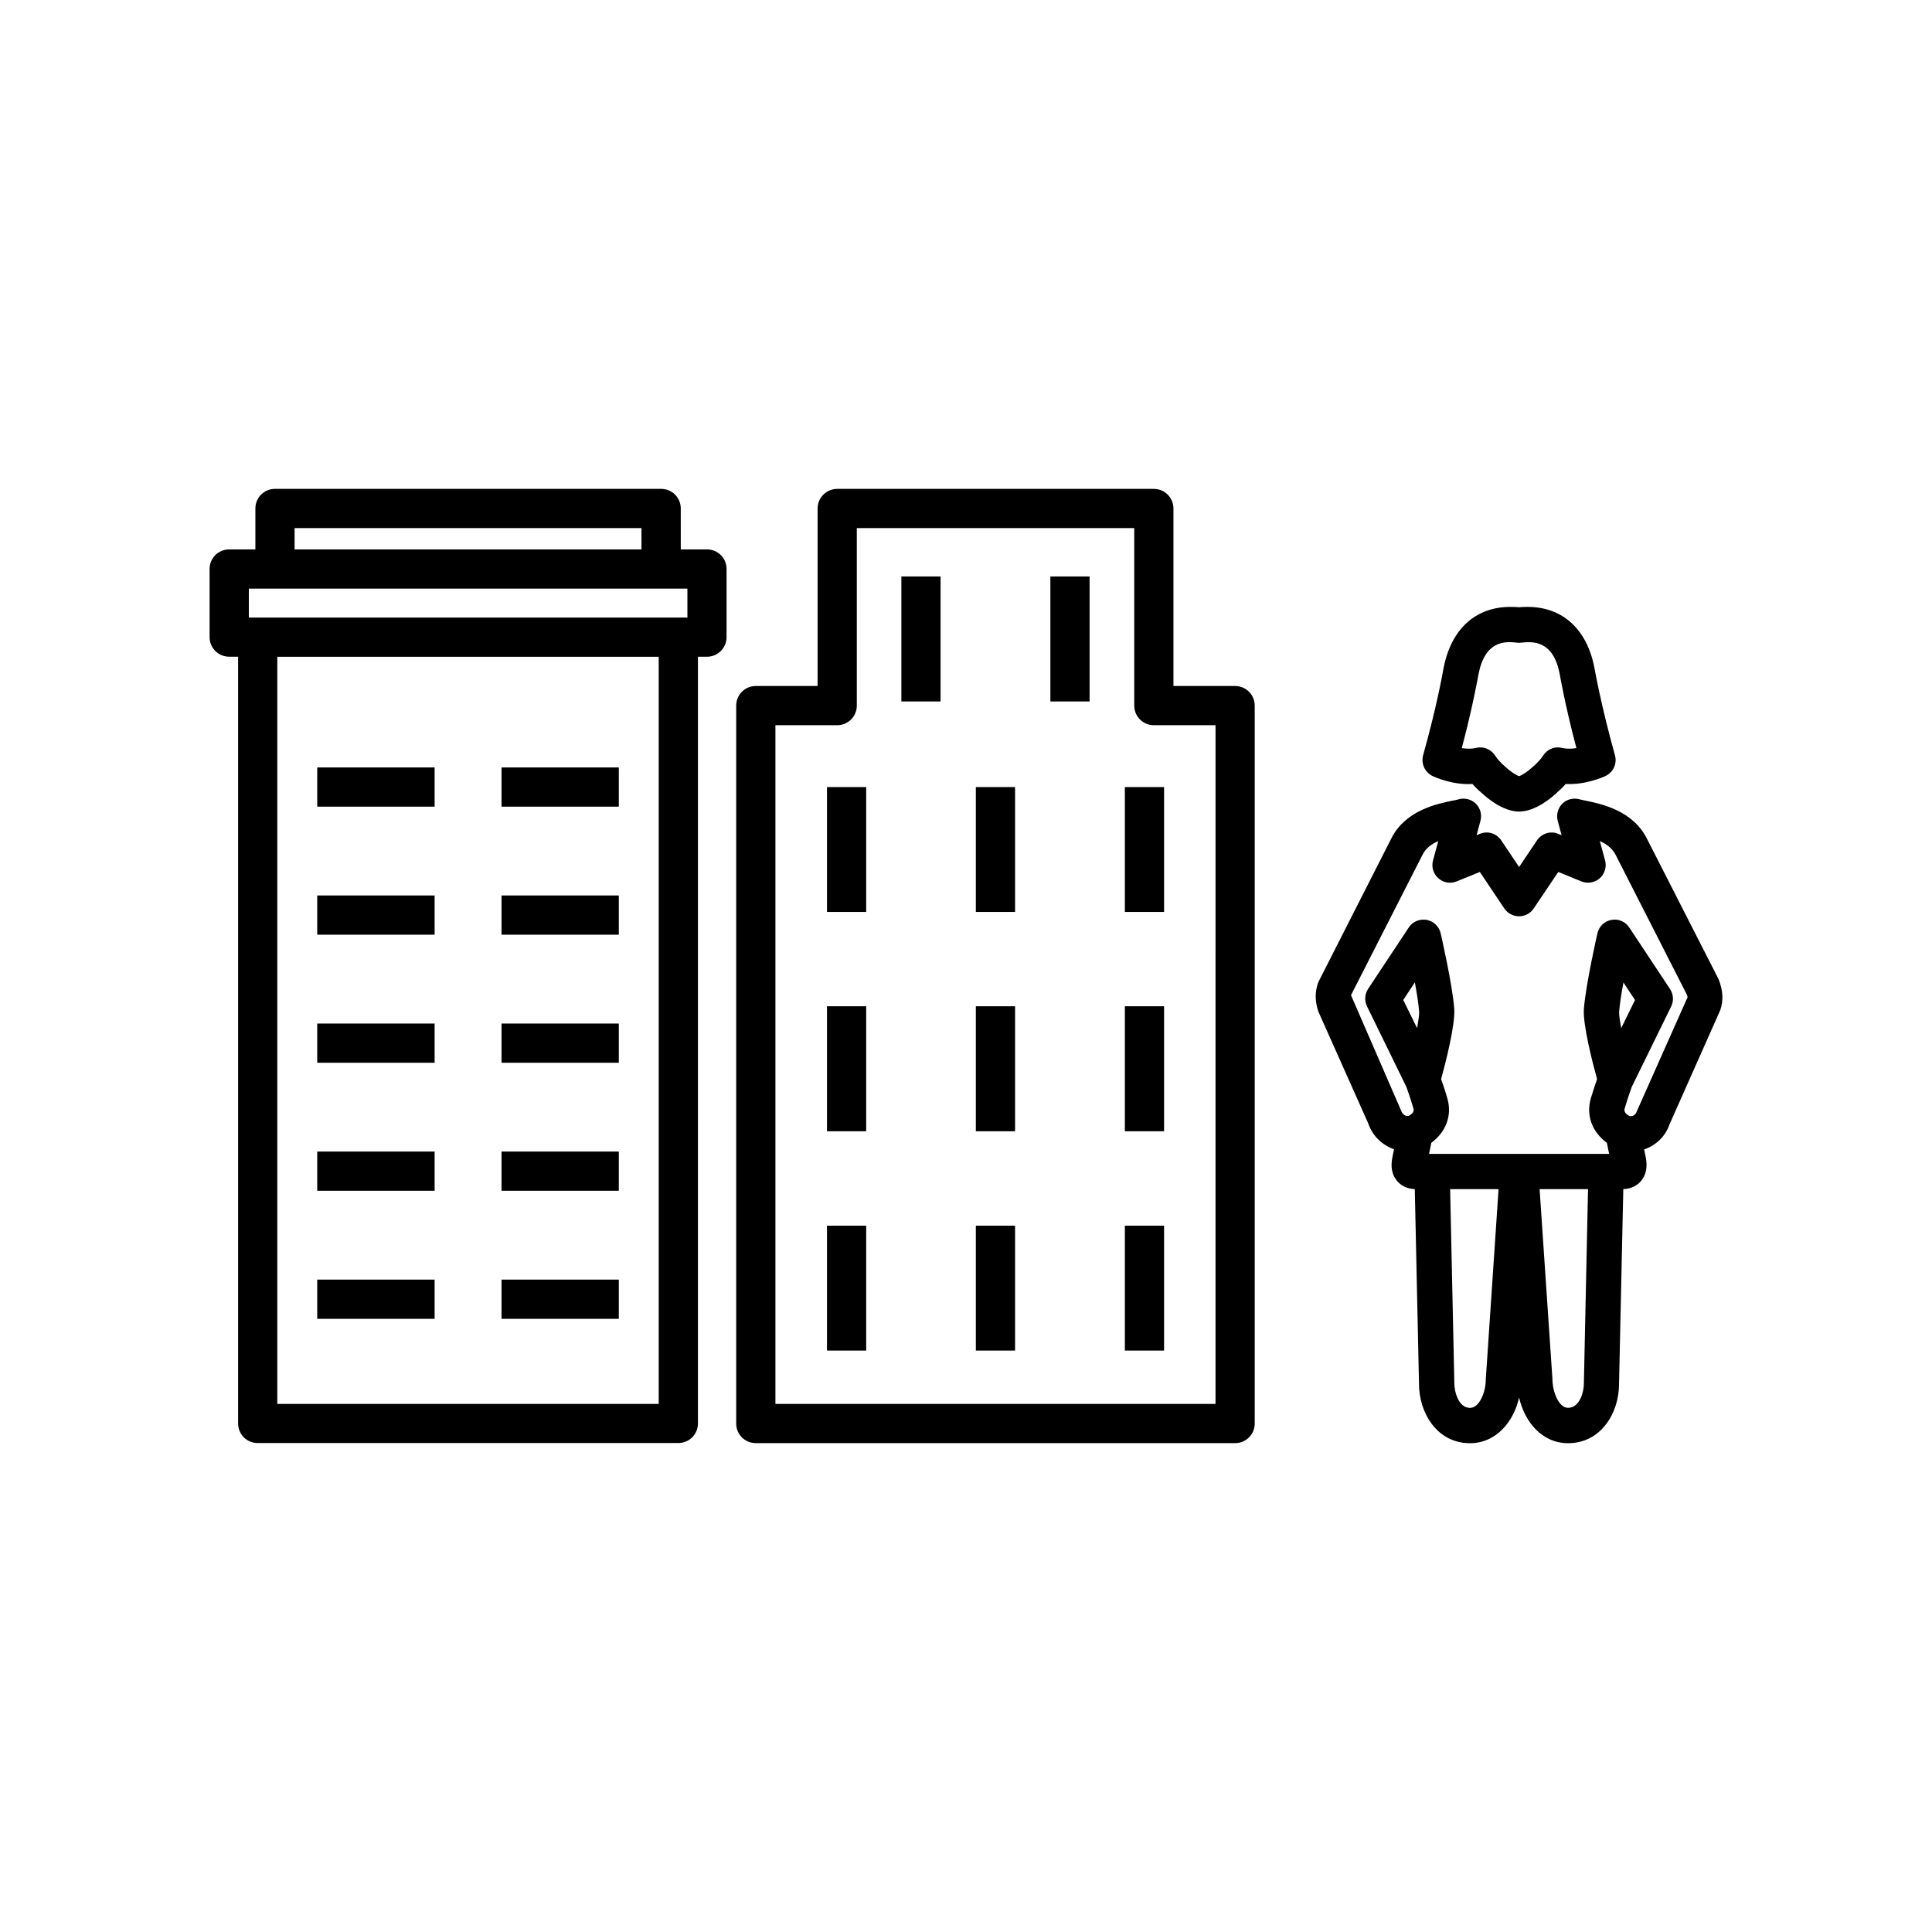
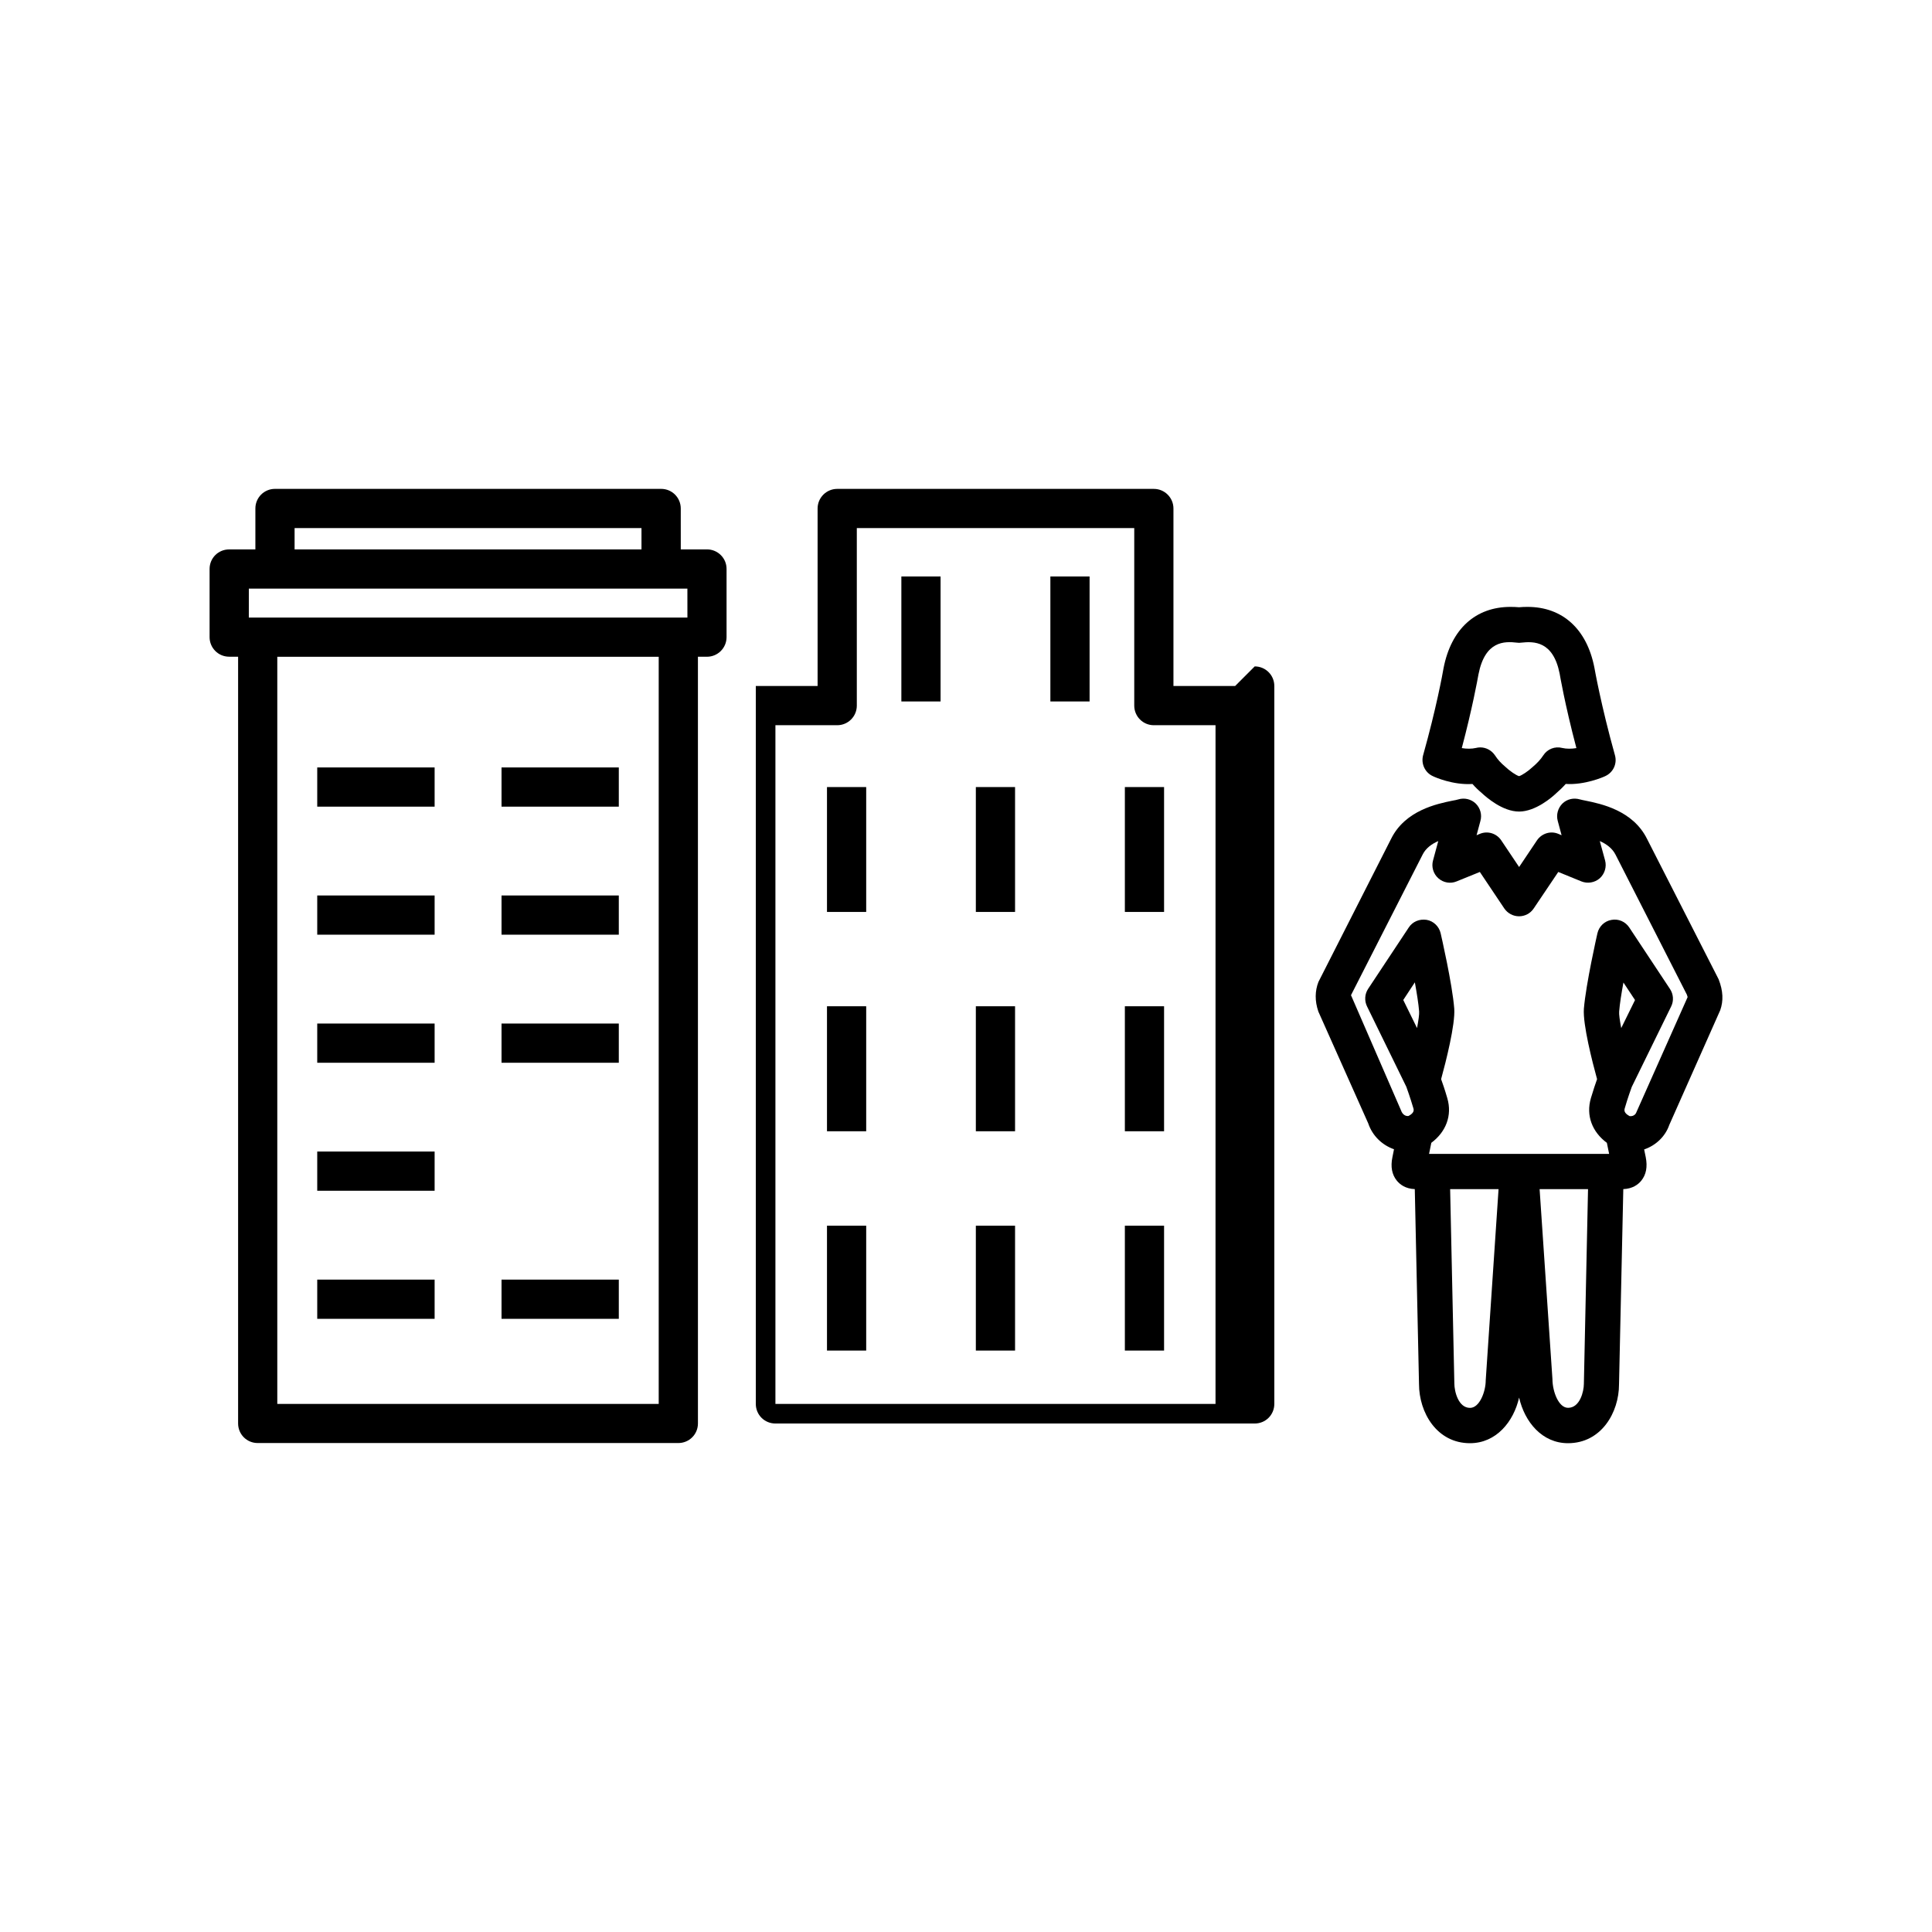
<svg xmlns="http://www.w3.org/2000/svg" fill="#000000" width="800px" height="800px" version="1.1" viewBox="144 144 512 512">
  <g>
    <path d="m523.75 349.7c0.504 0.25 5.289 2.394 10.469 2.062 0.754 0.867 1.574 1.652 2.394 2.332 1.227 1.164 5.574 4.977 9.965 4.977 4.359 0 8.738-3.809 9.746-4.769 0.961-0.836 1.812-1.652 2.613-2.551 4.992 0.332 9.965-1.812 10.453-2.062 2.125-0.961 3.211-3.289 2.598-5.512-3.731-13.352-5.414-23.035-5.465-23.285-2-10.203-8.453-16.059-17.711-16.059-0.789 0-1.543 0.031-2.25 0.094-0.707-0.062-1.48-0.094-2.266-0.094-9.258 0-15.695 5.84-17.727 16.168-0.285 1.684-1.969 10.832-5.434 23.16-0.598 2.25 0.52 4.609 2.613 5.539zm12.062-27c1.746-8.91 6.894-8.77 10.188-8.391 0.379 0.062 0.77 0.062 1.148 0 3.352-0.363 8.453-0.457 10.172 8.203 0.016 0.094 1.34 7.996 4.441 19.742-1.258 0.219-2.676 0.219-3.715-0.031-1.969-0.52-3.984 0.285-5.07 1.969-0.707 1.07-1.574 2.031-2.883 3.133-1.117 1.039-2.754 2.156-3.527 2.363-0.77-0.219-2.426-1.324-3.715-2.551-1.102-0.93-1.969-1.875-2.676-2.977-0.898-1.324-2.363-2.094-3.906-2.094-0.395 0-0.789 0.062-1.164 0.156-1.055 0.25-2.488 0.25-3.715 0.031 2.766-10.453 4.152-18.012 4.422-19.555z" />
    <path d="m599.45 403.51-18.957-37.172c-3.746-7.59-12.219-9.32-16.281-10.156-0.613-0.125-1.133-0.219-1.512-0.332-1.684-0.488-3.418-0.094-4.644 1.102-1.195 1.195-1.684 2.961-1.242 4.582l1.023 3.809-0.867-0.363c-2.031-0.867-4.394-0.125-5.652 1.715l-4.738 7.07-4.738-7.07c-1.242-1.844-3.606-2.582-5.668-1.715l-0.867 0.363 1.023-3.809c0.457-1.637-0.031-3.387-1.242-4.582-1.211-1.164-2.977-1.605-4.629-1.102-0.363 0.125-0.898 0.219-1.527 0.332-4.062 0.836-12.531 2.551-16.262 10.094l-19.27 37.941c-0.93 2.394-0.992 5.039-0.016 7.871l13.211 29.613c1.117 3.32 3.715 5.777 6.832 6.863l-0.426 2.125c-0.52 2.519-0.125 4.582 1.164 6.188 0.82 1.008 2.281 2.156 4.769 2.25l1.117 51.625c0 7.621 4.738 15.711 13.508 15.711 6.941 0 11.57-5.684 13.02-12.09 1.48 6.488 6.109 12.09 12.957 12.09 8.801 0 13.523-8.094 13.523-15.617l1.133-51.719c2.473-0.094 3.938-1.227 4.754-2.219 1.309-1.605 1.699-3.684 1.195-6.234l-0.426-2.062c3.07-1.039 5.606-3.418 6.66-6.488l13.508-30.418c0.855-2.445 0.793-5.062-0.434-8.195zm-79.918 12.941-3.652-7.445 3.07-4.676c0.52 2.867 0.977 5.684 1.133 7.715 0.062 0.754-0.172 2.344-0.551 4.406zm18.199 93.363c0 2.961-1.621 7.289-4.156 7.289-3.102 0-4.156-4.359-4.156-6.488l-1.117-51.484h12.832zm26.012 0.914c0 2-1.039 6.359-4.188 6.359-2.519 0-4.125-4.328-4.141-7.59l-3.402-50.363h12.832zm9.902-94.277c-0.395-2.062-0.613-3.621-0.551-4.359 0.156-2.062 0.613-4.894 1.133-7.715l3.07 4.644zm4.047 22.23c-0.27 0.836-1.039 1.195-1.828 1.102-1.574-0.836-1.434-1.605-1.273-2.125 0.852-2.93 1.668-5.102 1.844-5.621l10.438-21.316c0.738-1.48 0.613-3.258-0.316-4.644l-10.77-16.262c-1.023-1.574-2.898-2.394-4.738-2.031-1.844 0.316-3.289 1.715-3.715 3.543-0.125 0.551-3.039 13.383-3.59 20.012-0.301 4.156 2.234 14.059 3.496 18.641-0.426 1.195-1.008 2.93-1.637 5.039-1.355 4.644 0.363 8.973 4.234 11.84l0.598 2.93h-47.719l0.598-2.93c3.856-2.867 5.59-7.227 4.234-11.84-0.613-2.125-1.211-3.871-1.637-5.039 1.258-4.582 3.777-14.484 3.481-18.672-0.52-6.613-3.481-19.43-3.606-19.996-0.426-1.812-1.891-3.227-3.715-3.543-1.906-0.285-3.715 0.457-4.738 2.031l-10.77 16.262c-0.914 1.387-1.008 3.164-0.285 4.644l10.406 21.285c0.172 0.488 0.992 2.707 1.859 5.652 0.156 0.488 0.316 1.258-1.258 2.094-0.738 0.125-1.605-0.316-2-1.48l-13.258-30.527 18.988-37.266c0.836-1.684 2.379-2.801 4.141-3.574l-1.387 5.133c-0.473 1.684 0.062 3.543 1.418 4.738 1.324 1.164 3.195 1.512 4.863 0.805l6.125-2.488 6.488 9.684c0.898 1.289 2.332 2.062 3.906 2.062 1.559 0 3.008-0.77 3.871-2.062l6.519-9.684 6.094 2.488c1.652 0.676 3.543 0.363 4.894-0.805 1.324-1.195 1.875-3.039 1.418-4.738l-1.402-5.133c1.746 0.77 3.305 1.906 4.172 3.606l18.895 37.078c0.172 0.457 0.203 0.676 0.203 0.676z" />
    <path d="m331.37 289.6h-6.957l-0.004-10.848c0-2.867-2.312-5.195-5.195-5.195h-102.34c-2.898 0-5.195 2.332-5.195 5.195v10.848h-6.941c-2.898 0-5.195 2.297-5.195 5.195v18.043c0 2.867 2.297 5.195 5.195 5.195h2.363v203.19c0 2.898 2.312 5.195 5.195 5.195h111.47c2.867 0 5.195-2.297 5.195-5.195l-0.004-203.18h2.394c2.867 0 5.195-2.332 5.195-5.195v-18.059c0.016-2.883-2.332-5.195-5.18-5.195zm-109.3-5.652h91.93v5.652h-91.93zm96.496 232.1h-101.08v-198h101.08zm7.606-208.39h-116.23l0.004-7.668h116.22z" />
-     <path d="m471.32 325.8h-16.344v-47.043c0-2.867-2.332-5.195-5.195-5.195h-83.914c-2.867 0-5.195 2.332-5.195 5.195v47.043h-16.375c-2.883 0-5.195 2.297-5.195 5.195v190.25c0 2.898 2.312 5.195 5.195 5.195h127.02c2.883 0 5.195-2.297 5.195-5.195v-190.25c0-2.883-2.316-5.195-5.195-5.195zm-5.195 190.25h-116.63v-179.86h16.375c2.883 0 5.195-2.332 5.195-5.195v-47.043h73.523v47.043c0 2.867 2.312 5.195 5.195 5.195h16.344z" />
+     <path d="m471.32 325.8h-16.344v-47.043c0-2.867-2.332-5.195-5.195-5.195h-83.914c-2.867 0-5.195 2.332-5.195 5.195v47.043h-16.375v190.25c0 2.898 2.312 5.195 5.195 5.195h127.02c2.883 0 5.195-2.297 5.195-5.195v-190.25c0-2.883-2.316-5.195-5.195-5.195zm-5.195 190.25h-116.63v-179.86h16.375c2.883 0 5.195-2.332 5.195-5.195v-47.043h73.523v47.043c0 2.867 2.312 5.195 5.195 5.195h16.344z" />
    <path d="m228.07 347.38h31.109v10.391h-31.109z" />
    <path d="m276.91 347.38h31.078v10.391h-31.078z" />
    <path d="m228.07 381.31h31.109v10.391h-31.109z" />
    <path d="m276.91 381.31h31.078v10.391h-31.078z" />
    <path d="m228.07 415.25h31.109v10.391h-31.109z" />
    <path d="m276.91 415.25h31.078v10.391h-31.078z" />
    <path d="m228.07 449.17h31.109v10.391h-31.109z" />
-     <path d="m276.91 449.17h31.078v10.391h-31.078z" />
    <path d="m228.07 483.11h31.109v10.391h-31.109z" />
    <path d="m276.91 483.11h31.078v10.391h-31.078z" />
    <path d="m363.16 352.58h10.391v33.094h-10.391z" />
    <path d="m402.61 352.58h10.391v33.094h-10.391z" />
    <path d="m442.1 352.58h10.391v33.094h-10.391z" />
    <path d="m363.16 410.67h10.391v33.125h-10.391z" />
    <path d="m402.61 410.67h10.391v33.125h-10.391z" />
    <path d="m442.1 410.67h10.391v33.125h-10.391z" />
    <path d="m363.16 468.82h10.391v33.094h-10.391z" />
    <path d="m402.61 468.82h10.391v33.094h-10.391z" />
    <path d="m442.1 468.82h10.391v33.094h-10.391z" />
    <path d="m382.87 296.77h10.391v33.125h-10.391z" />
    <path d="m422.36 296.77h10.391v33.125h-10.391z" />
  </g>
</svg>